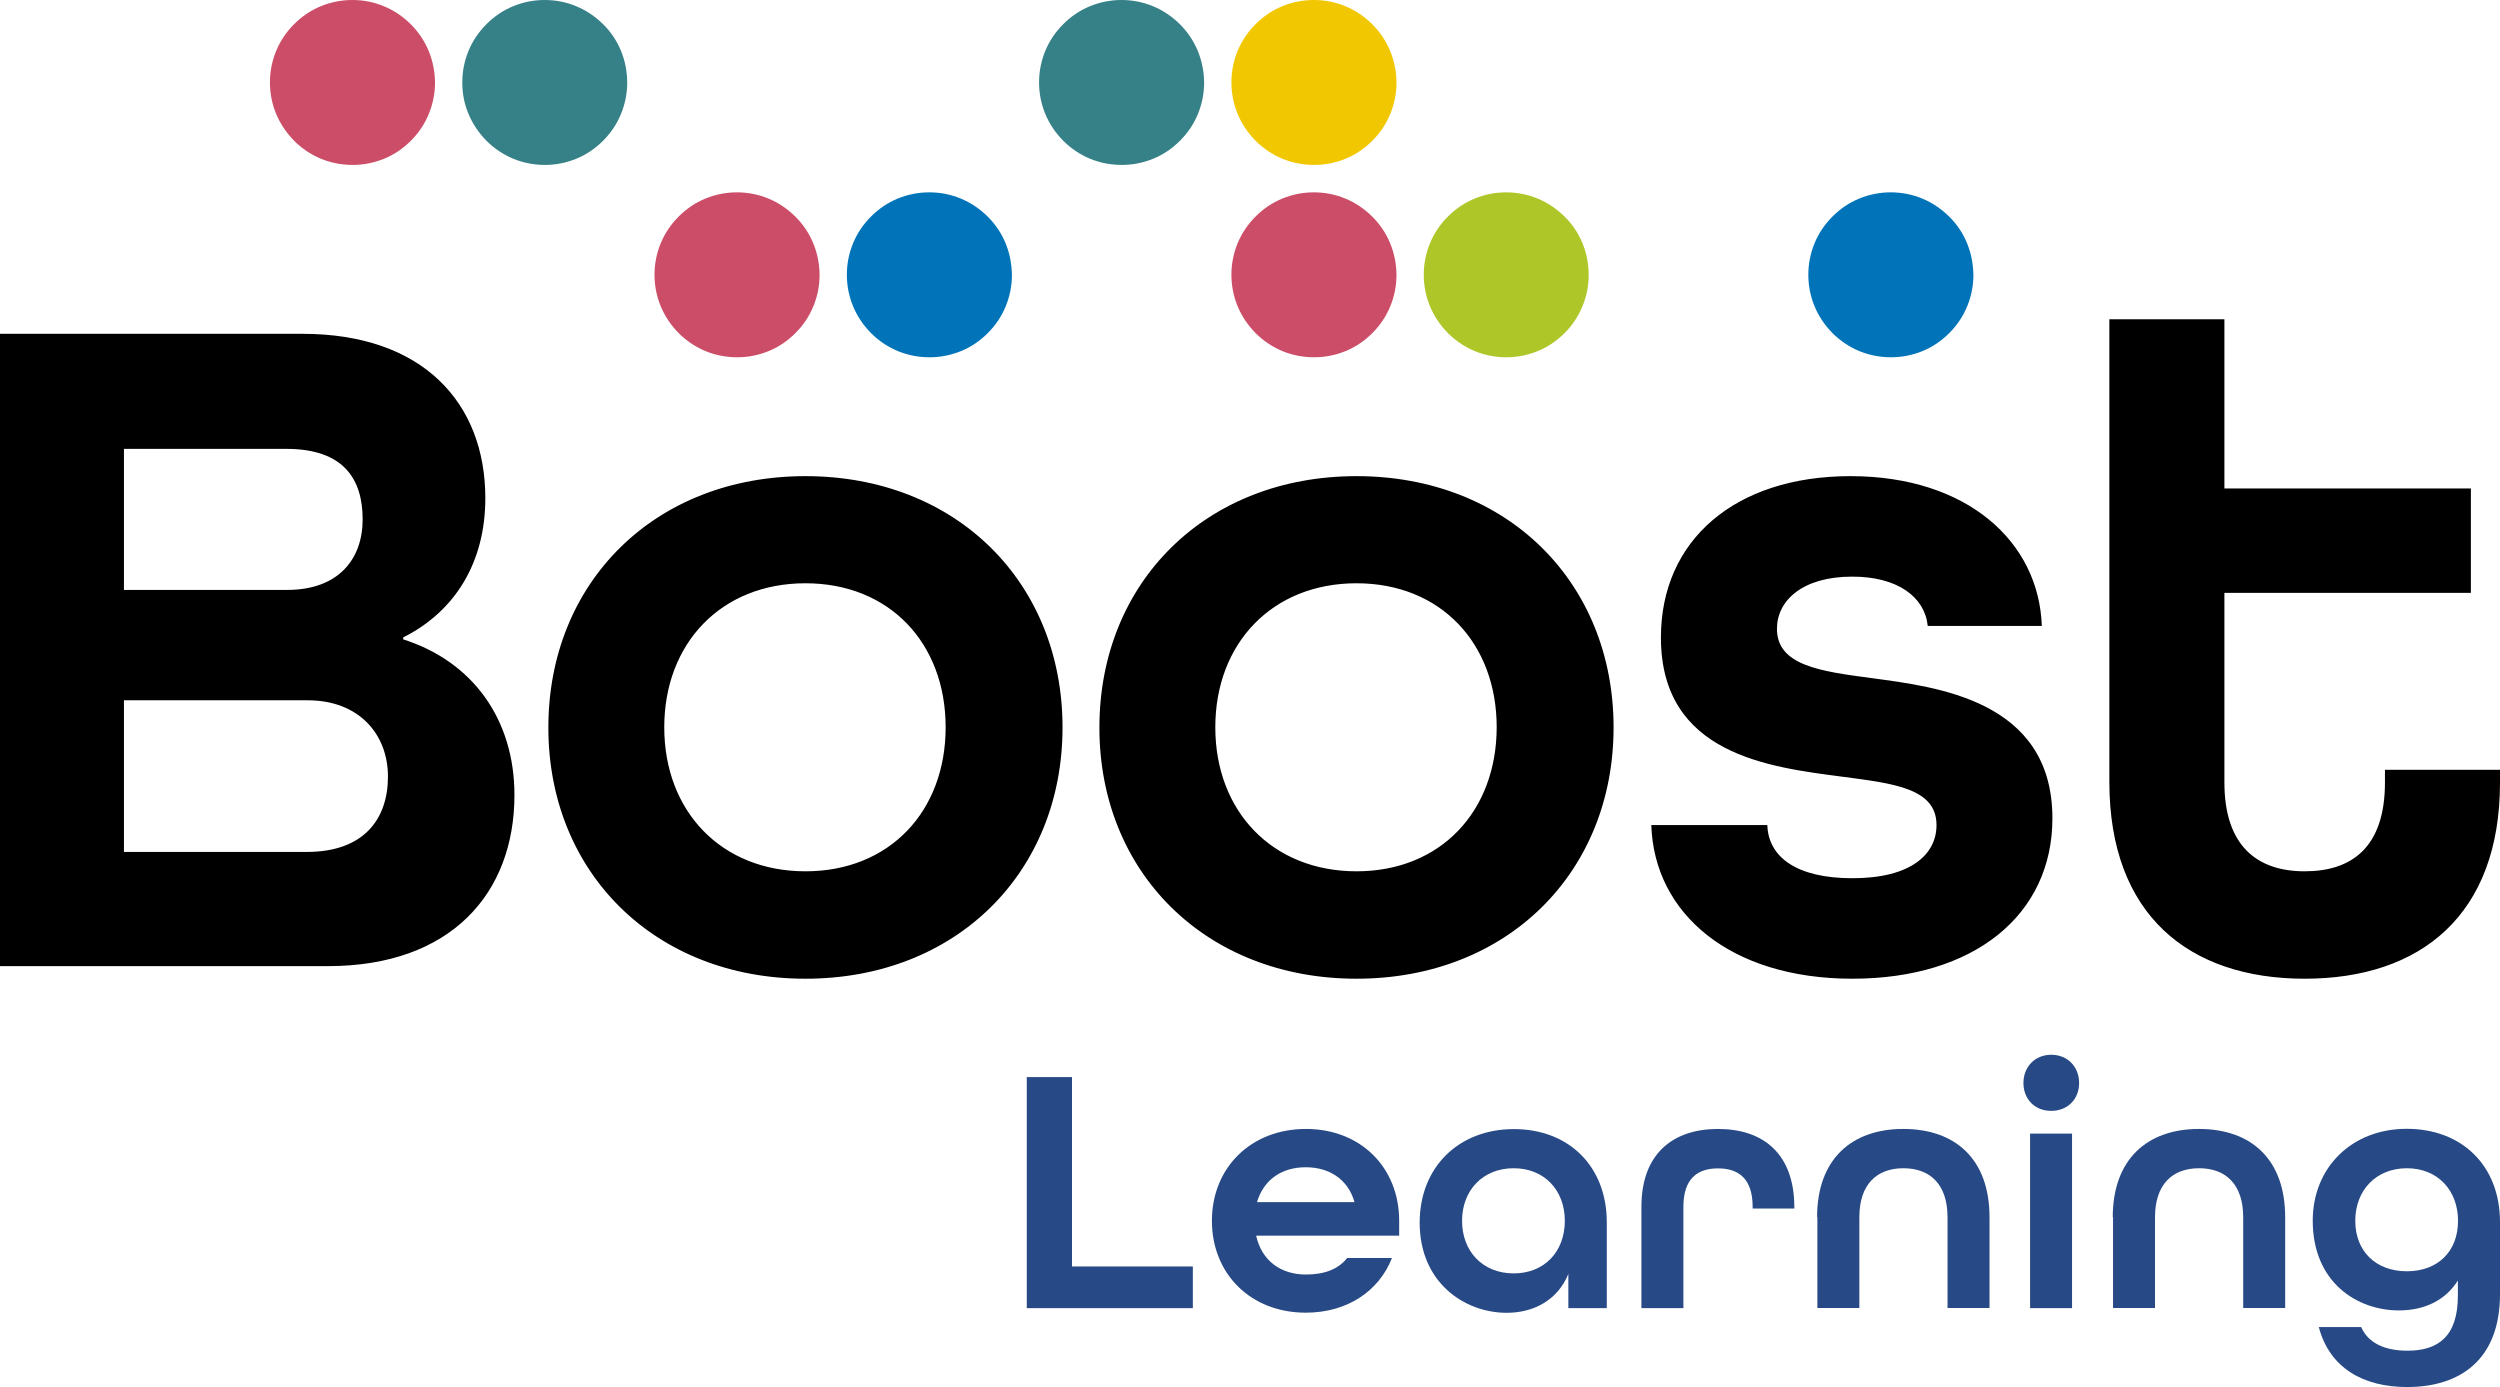
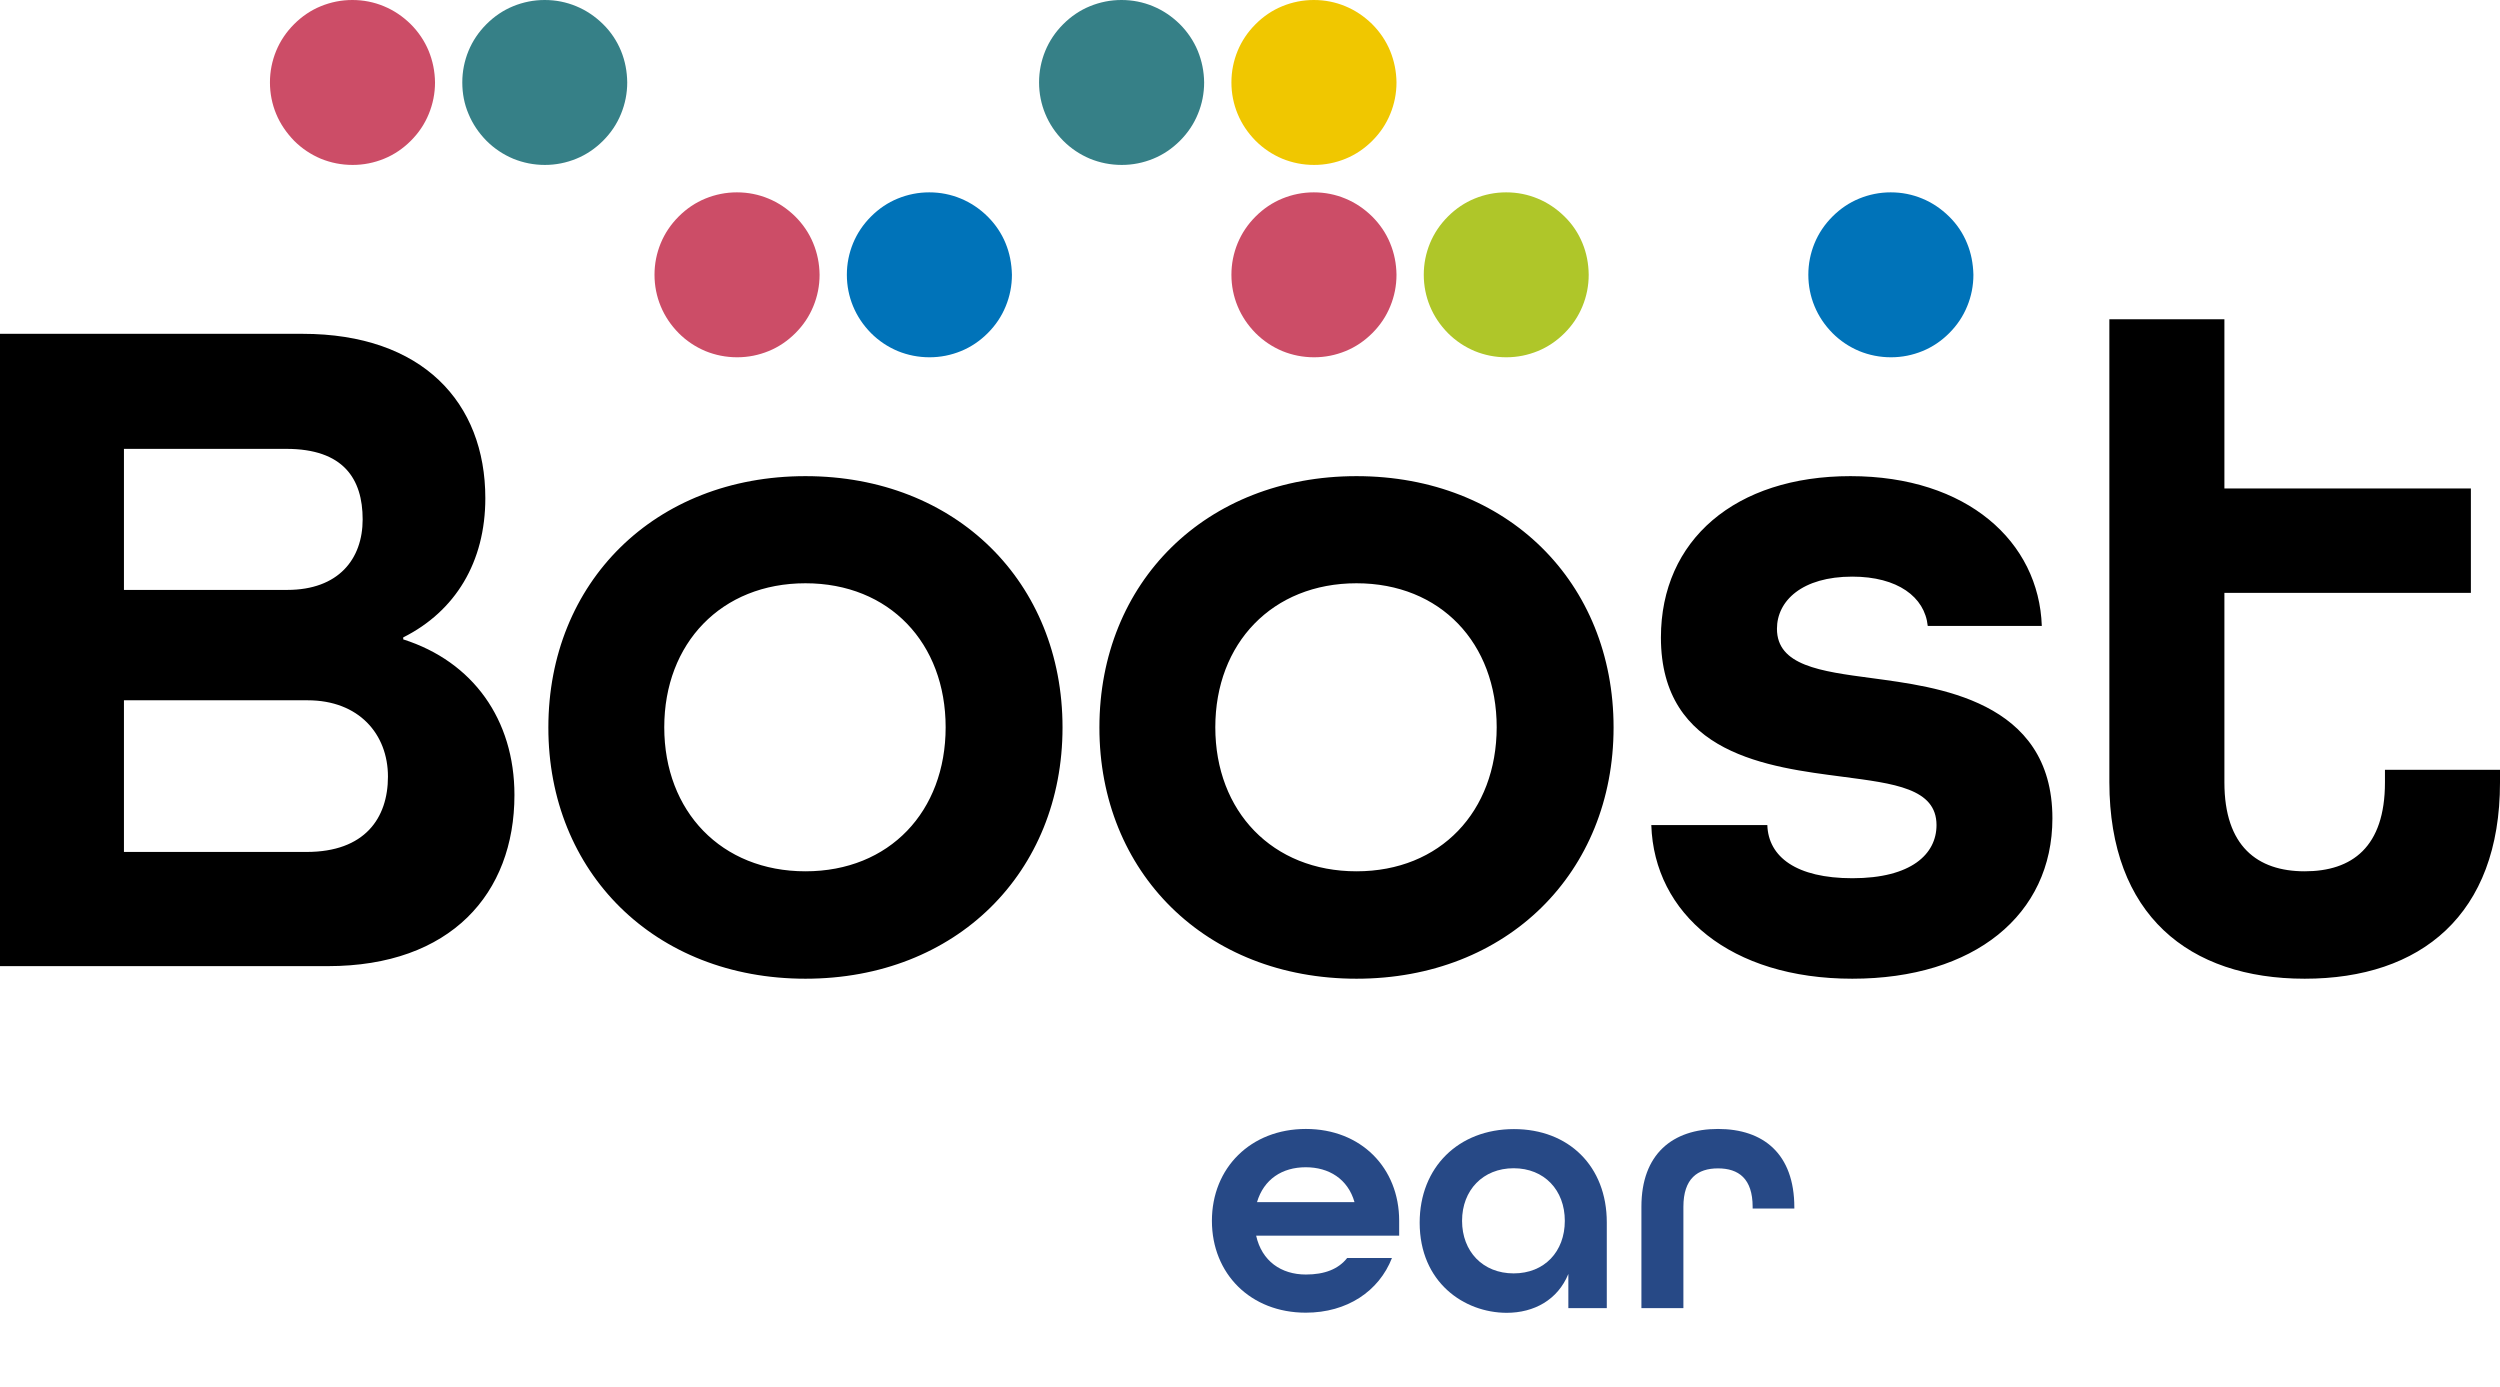
<svg xmlns="http://www.w3.org/2000/svg" version="1.1" id="Layer_1" x="0px" y="0px" style="enable-background:new 0 0 425.2 425.2;" xml:space="preserve" viewBox="124.65 184.95 176.89 98.14">
  <style type="text/css">
	.st0{fill:#CC4D67;}
	.st1{fill:#368087;}
	.st2{fill:#F0C700;}
	.st3{fill:#0073B9;}
	.st4{fill:#AFC629;}
	.st5{fill:#274986;}
</style>
  <g>
    <g>
      <path d="M287.72,254.2c8.21,0,13.82-4.51,13.82-13.89v-0.89h-8.14v0.89c0,4.58-2.33,6.29-5.68,6.29c-3.35,0-5.68-1.78-5.68-6.29    v-13.41h17.44v-7.39h-17.44v-11.97h-8.14v32.76C273.91,249.68,279.52,254.2,287.72,254.2 M255.71,254.2    c8.62,0,14.16-4.51,14.16-11.35c0-8.41-8.28-9.3-12.79-9.92c-3.63-0.48-6.7-0.89-6.7-3.49c0-1.98,1.78-3.69,5.33-3.69    c3.21,0,5.13,1.44,5.34,3.49h8.07c-0.2-5.95-5.27-10.6-13.54-10.6c-8.14,0-13.41,4.51-13.41,11.42c0,8.28,7.66,9.17,12.86,9.85    c3.63,0.48,6.64,0.82,6.64,3.42c0,2.05-1.78,3.76-5.95,3.76c-3.97,0-5.95-1.51-6.02-3.76h-8.21    C241.69,249.61,247.1,254.2,255.71,254.2 M220.63,246.6c-5.95,0-9.99-4.24-9.99-10.19c0-5.95,4.04-10.19,9.99-10.19    c5.95,0,9.92,4.24,9.92,10.19C230.54,242.36,226.58,246.6,220.63,246.6 M220.63,254.2c10.67,0,18.19-7.52,18.19-17.78    c0-10.26-7.52-17.78-18.19-17.78c-10.67,0-18.19,7.52-18.19,17.78C202.43,246.67,209.96,254.2,220.63,254.2 M181.64,246.6    c-5.95,0-9.99-4.24-9.99-10.19c0-5.95,4.04-10.19,9.99-10.19s9.92,4.24,9.92,10.19C191.56,242.36,187.59,246.6,181.64,246.6     M181.64,254.2c10.67,0,18.19-7.52,18.19-17.78c0-10.26-7.52-17.78-18.19-17.78c-10.67,0-18.19,7.52-18.19,17.78    C163.44,246.67,170.97,254.2,181.64,254.2 M133.42,245.24V234.5h13c3.62,0,5.68,2.39,5.68,5.4c0,2.94-1.64,5.33-5.75,5.33H133.42z     M133.42,226.7v-9.99h11.49c4.04,0,5.4,2.12,5.4,4.99c0,2.81-1.71,4.99-5.34,4.99H133.42z M124.66,253.31h23.19    c8.69,0,13.2-5.13,13.2-12.11c0-5.34-2.94-9.44-7.87-11.01v-0.14c3.69-1.85,5.81-5.33,5.81-9.85c0-6.77-4.45-11.63-12.93-11.63    h-21.41V253.31z" />
      <path class="st0" d="M154.98,188.55c-0.29-0.7-0.72-1.34-1.27-1.89c-0.57-0.56-1.2-0.98-1.9-1.27c-0.7-0.29-1.44-0.44-2.23-0.44    c-0.78,0-1.52,0.15-2.23,0.44c-0.71,0.29-1.34,0.72-1.89,1.27c-0.56,0.56-0.98,1.19-1.27,1.89c-0.29,0.71-0.44,1.45-0.44,2.23    c0,0.78,0.15,1.53,0.44,2.23c0.29,0.7,0.72,1.33,1.27,1.9c0.55,0.55,1.18,0.97,1.89,1.27c0.71,0.29,1.46,0.44,2.25,0.44    c0.78,0,1.52-0.15,2.23-0.44c0.71-0.29,1.34-0.72,1.89-1.27c0.56-0.56,0.98-1.19,1.27-1.9s0.44-1.45,0.44-2.23    C155.42,190,155.27,189.26,154.98,188.55" />
      <path class="st1" d="M168.59,188.55c-0.29-0.7-0.71-1.34-1.27-1.89c-0.57-0.56-1.2-0.98-1.9-1.27c-0.7-0.29-1.44-0.44-2.23-0.44    c-0.78,0-1.52,0.15-2.23,0.44c-0.71,0.29-1.34,0.72-1.89,1.27c-0.56,0.56-0.98,1.19-1.27,1.89c-0.29,0.71-0.44,1.45-0.44,2.23    c0,0.78,0.14,1.53,0.44,2.23c0.29,0.7,0.71,1.33,1.27,1.9c0.55,0.55,1.18,0.97,1.89,1.27c0.71,0.29,1.46,0.44,2.24,0.44    c0.78,0,1.52-0.15,2.23-0.44c0.71-0.29,1.34-0.72,1.89-1.27c0.56-0.56,0.98-1.19,1.27-1.9s0.44-1.45,0.44-2.23    C169.02,190,168.88,189.26,168.59,188.55" />
      <path class="st1" d="M209.4,188.55c-0.29-0.7-0.72-1.34-1.27-1.89c-0.57-0.56-1.2-0.98-1.9-1.27c-0.7-0.29-1.44-0.44-2.23-0.44    c-0.78,0-1.52,0.15-2.23,0.44c-0.71,0.29-1.34,0.72-1.89,1.27c-0.56,0.56-0.98,1.19-1.27,1.89c-0.29,0.71-0.44,1.45-0.44,2.23    c0,0.78,0.15,1.53,0.44,2.23c0.29,0.7,0.71,1.33,1.27,1.9c0.55,0.55,1.18,0.97,1.89,1.27c0.71,0.29,1.46,0.44,2.25,0.44    c0.78,0,1.52-0.15,2.23-0.44c0.71-0.29,1.34-0.72,1.89-1.27c0.56-0.56,0.98-1.19,1.27-1.9c0.29-0.7,0.44-1.45,0.44-2.23    C209.84,190,209.69,189.26,209.4,188.55" />
      <path class="st2" d="M223.01,188.55c-0.29-0.7-0.72-1.34-1.27-1.89c-0.57-0.56-1.2-0.98-1.9-1.27c-0.7-0.29-1.44-0.44-2.23-0.44    c-0.78,0-1.52,0.15-2.23,0.44c-0.71,0.29-1.34,0.72-1.89,1.27c-0.56,0.56-0.98,1.19-1.27,1.89c-0.29,0.71-0.44,1.45-0.44,2.23    c0,0.78,0.15,1.53,0.44,2.23c0.29,0.7,0.71,1.33,1.27,1.9c0.55,0.55,1.18,0.97,1.89,1.27c0.71,0.29,1.46,0.44,2.25,0.44    c0.78,0,1.52-0.15,2.23-0.44c0.71-0.29,1.34-0.72,1.89-1.27c0.56-0.56,0.98-1.19,1.27-1.9c0.29-0.7,0.44-1.45,0.44-2.23    C223.45,190,223.3,189.26,223.01,188.55" />
      <path class="st0" d="M182.19,202.16c-0.29-0.71-0.72-1.34-1.27-1.89c-0.57-0.56-1.2-0.98-1.9-1.27c-0.7-0.29-1.44-0.44-2.23-0.44    c-0.78,0-1.52,0.15-2.23,0.44c-0.71,0.29-1.34,0.72-1.89,1.27c-0.56,0.56-0.98,1.19-1.27,1.89c-0.29,0.71-0.44,1.45-0.44,2.23    c0,0.78,0.15,1.53,0.44,2.23c0.29,0.7,0.71,1.33,1.27,1.9c0.55,0.55,1.18,0.97,1.89,1.27c0.71,0.29,1.46,0.44,2.25,0.44    c0.78,0,1.52-0.15,2.23-0.44c0.71-0.29,1.34-0.72,1.89-1.27c0.56-0.56,0.98-1.19,1.27-1.9c0.29-0.7,0.44-1.45,0.44-2.23    C182.63,203.6,182.48,202.86,182.19,202.16" />
      <path class="st3" d="M195.8,202.16c-0.29-0.71-0.72-1.34-1.27-1.89c-0.57-0.56-1.2-0.98-1.9-1.27c-0.7-0.29-1.44-0.44-2.23-0.44    c-0.78,0-1.52,0.15-2.23,0.44c-0.71,0.29-1.34,0.72-1.89,1.27c-0.56,0.56-0.98,1.19-1.27,1.89c-0.29,0.71-0.44,1.45-0.44,2.23    c0,0.78,0.15,1.53,0.44,2.23c0.29,0.7,0.71,1.33,1.27,1.9c0.55,0.55,1.18,0.97,1.89,1.27c0.71,0.29,1.46,0.44,2.25,0.44    c0.78,0,1.52-0.15,2.23-0.44c0.71-0.29,1.34-0.72,1.89-1.27c0.56-0.56,0.98-1.19,1.27-1.9c0.29-0.7,0.44-1.45,0.44-2.23    C196.23,203.6,196.09,202.86,195.8,202.16" />
      <path class="st0" d="M223.01,202.16c-0.29-0.71-0.72-1.34-1.27-1.89c-0.57-0.56-1.2-0.98-1.9-1.27c-0.7-0.29-1.44-0.44-2.23-0.44    c-0.78,0-1.52,0.15-2.23,0.44c-0.71,0.29-1.34,0.72-1.89,1.27c-0.56,0.56-0.98,1.19-1.27,1.89c-0.29,0.71-0.44,1.45-0.44,2.23    c0,0.78,0.15,1.53,0.44,2.23c0.29,0.7,0.71,1.33,1.27,1.9c0.55,0.55,1.18,0.97,1.89,1.27c0.71,0.29,1.46,0.44,2.25,0.44    c0.78,0,1.52-0.15,2.23-0.44c0.71-0.29,1.34-0.72,1.89-1.27c0.56-0.56,0.98-1.19,1.27-1.9c0.29-0.7,0.44-1.45,0.44-2.23    C223.45,203.6,223.3,202.86,223.01,202.16" />
      <path class="st4" d="M236.62,202.16c-0.29-0.71-0.71-1.34-1.27-1.89c-0.57-0.56-1.2-0.98-1.9-1.27c-0.7-0.29-1.44-0.44-2.23-0.44    c-0.78,0-1.52,0.15-2.23,0.44c-0.71,0.29-1.34,0.72-1.89,1.27c-0.56,0.56-0.98,1.19-1.27,1.89c-0.29,0.71-0.44,1.45-0.44,2.23    c0,0.78,0.15,1.53,0.44,2.23c0.29,0.7,0.71,1.33,1.27,1.9c0.55,0.55,1.18,0.97,1.89,1.27c0.71,0.29,1.46,0.44,2.24,0.44    c0.78,0,1.52-0.15,2.23-0.44c0.71-0.29,1.34-0.72,1.89-1.27c0.56-0.56,0.98-1.19,1.27-1.9c0.29-0.7,0.44-1.45,0.44-2.23    C237.05,203.6,236.91,202.86,236.62,202.16" />
      <path class="st3" d="M263.83,202.16c-0.29-0.71-0.71-1.34-1.27-1.89c-0.57-0.56-1.2-0.98-1.9-1.27c-0.7-0.29-1.44-0.44-2.23-0.44    c-0.78,0-1.52,0.15-2.23,0.44c-0.71,0.29-1.34,0.72-1.89,1.27c-0.56,0.56-0.98,1.19-1.27,1.89c-0.29,0.71-0.44,1.45-0.44,2.23    c0,0.78,0.15,1.53,0.44,2.23c0.29,0.7,0.71,1.33,1.27,1.9c0.55,0.55,1.18,0.97,1.89,1.27c0.71,0.29,1.46,0.44,2.25,0.44    c0.78,0,1.52-0.15,2.23-0.44c0.71-0.29,1.34-0.72,1.89-1.27c0.56-0.56,0.98-1.19,1.27-1.9c0.29-0.7,0.44-1.45,0.44-2.23    C264.26,203.6,264.12,202.86,263.83,202.16" />
    </g>
  </g>
  <g>
-     <path class="st5" d="M197.3,261.16h3.2v13.4h8.55v2.95H197.3V261.16z" />
    <path class="st5" d="M210.4,271.33c0-3.75,2.75-6.5,6.65-6.5c3.9,0,6.6,2.75,6.6,6.5v1.05h-10.12c0.4,1.8,1.77,2.75,3.52,2.75   c1.32,0,2.3-0.38,2.92-1.17h3.17c-0.92,2.35-3.17,3.87-6.1,3.87C213.14,277.83,210.4,275.08,210.4,271.33z M220.49,270.01   c-0.47-1.65-1.82-2.47-3.45-2.47c-1.67,0-2.97,0.85-3.45,2.47H220.49z" />
    <path class="st5" d="M225.1,271.46c0-3.92,2.75-6.62,6.67-6.62c3.87,0,6.57,2.62,6.57,6.6v6.07h-2.72v-2.42   c-0.75,1.83-2.42,2.75-4.37,2.75C228.24,277.83,225.1,275.68,225.1,271.46z M235.37,271.33c0-2.17-1.45-3.72-3.62-3.72   s-3.65,1.55-3.65,3.72c0,2.17,1.47,3.72,3.65,3.72S235.37,273.51,235.37,271.33z" />
    <path class="st5" d="M240.79,270.33c0-3.72,2.2-5.5,5.42-5.5c3.22,0,5.4,1.77,5.4,5.55v0.08h-2.95v-0.12c0-2-1-2.72-2.45-2.72   c-1.45,0-2.45,0.72-2.45,2.72v7.17h-2.97V270.33z" />
-     <path class="st5" d="M253.22,271.08c0-4.12,2.45-6.25,6.1-6.25c3.65,0,6.1,2.1,6.1,6.25v6.42h-2.97v-6.42   c0-2.35-1.25-3.47-3.12-3.47c-1.87,0-3.12,1.12-3.12,3.47v6.42h-2.97V271.08z" />
-     <path class="st5" d="M267.82,261.58c0-1.15,0.82-2,1.97-2c1.15,0,1.97,0.85,1.97,2c0,1.15-0.82,1.97-1.97,1.97   C268.64,263.56,267.82,262.73,267.82,261.58z M268.29,265.16h2.97v12.35h-2.97V265.16z" />
-     <path class="st5" d="M274.14,271.08c0-4.12,2.45-6.25,6.1-6.25c3.65,0,6.1,2.1,6.1,6.25v6.42h-2.97v-6.42   c0-2.35-1.25-3.47-3.12-3.47c-1.87,0-3.12,1.12-3.12,3.47v6.42h-2.97V271.08z" />
-     <path class="st5" d="M288.72,278.85h3c0.5,1.15,1.7,1.67,3.27,1.67c2.2,0,3.57-1.03,3.57-3.9v-1.07c-0.85,1.37-2.32,2.12-4.17,2.12   c-2.95,0-6.1-1.97-6.1-6.35c0-3.75,2.75-6.5,6.65-6.5s6.6,2.6,6.6,6.6v5.1c0,4.72-2.92,6.57-6.55,6.57   C291.92,283.1,289.49,281.78,288.72,278.85z M298.57,271.33c0-2.17-1.45-3.72-3.62-3.72s-3.65,1.55-3.65,3.72   c0,2.17,1.47,3.57,3.65,3.57S298.57,273.51,298.57,271.33z" />
  </g>
  <g>
</g>
  <g>
</g>
  <g>
</g>
  <g>
</g>
  <g>
</g>
  <g>
</g>
</svg>